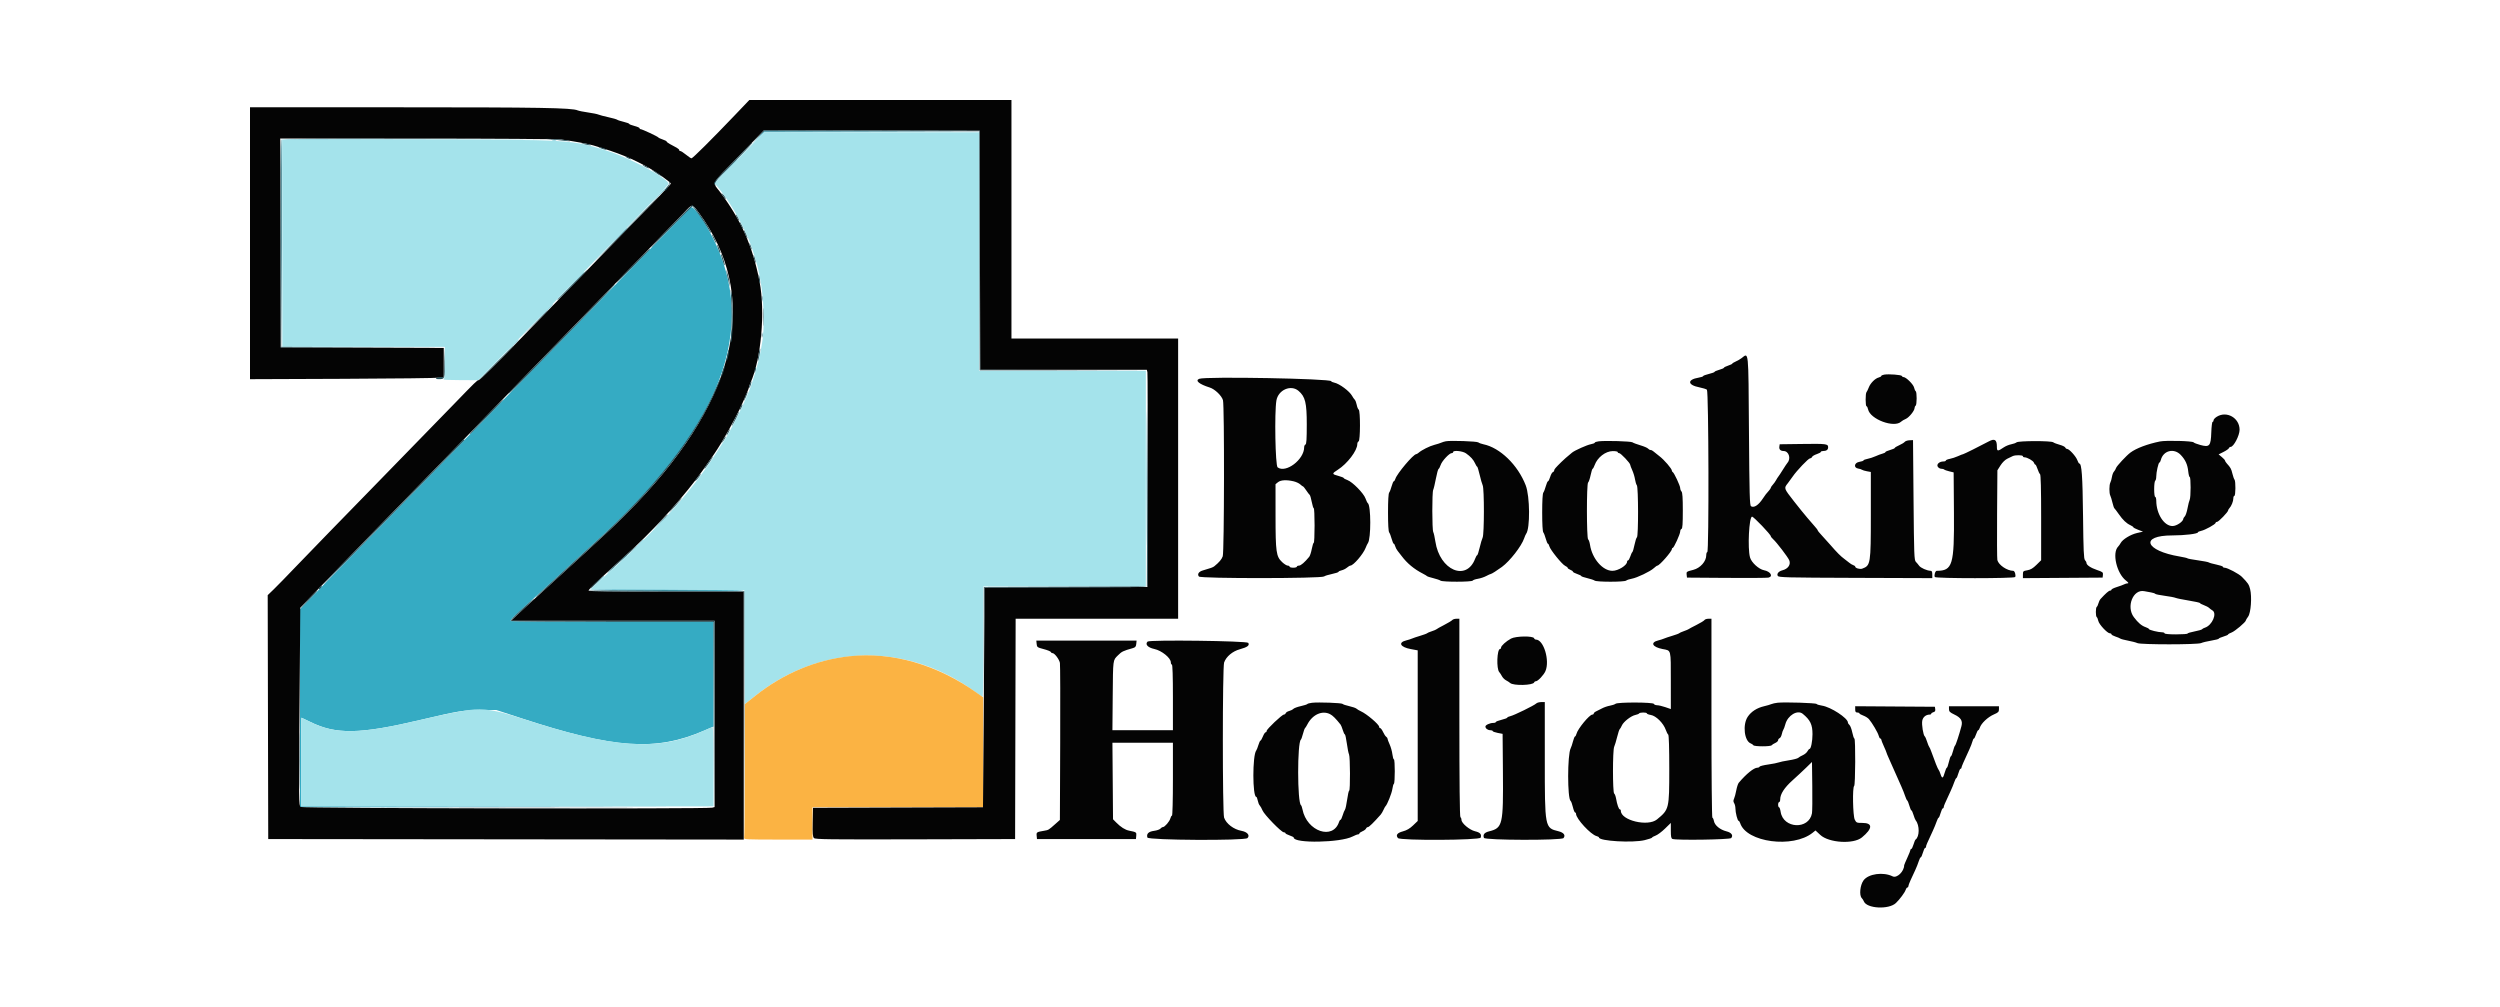
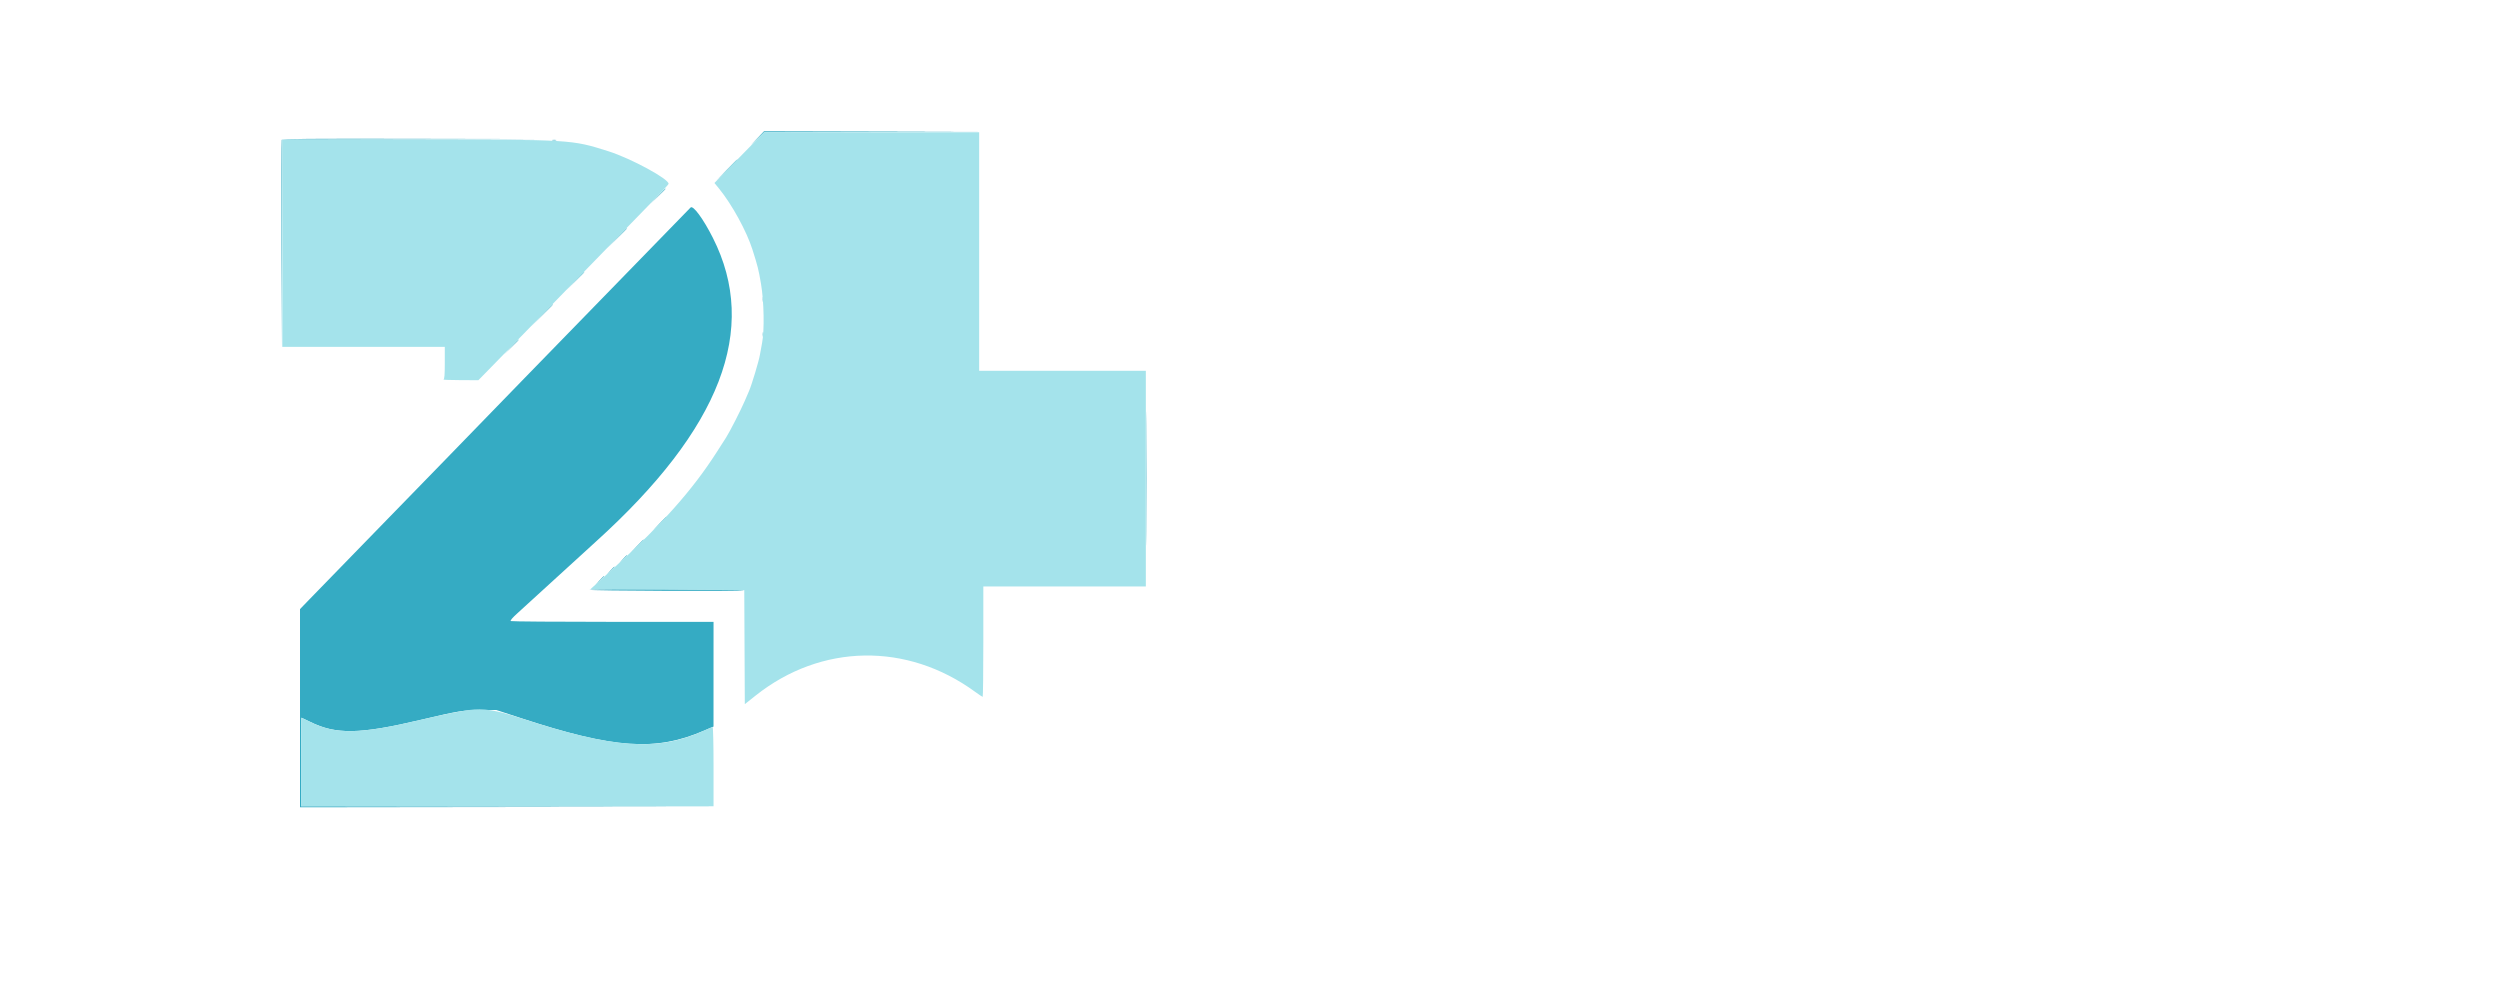
<svg xmlns="http://www.w3.org/2000/svg" id="svg" version="1.1" width="400" height="161.09" viewBox="0, 0, 400,161.09">
  <g id="svgg">
    <path id="path0" d="M121.162 22.125 L 120.083 23.250 121.170 22.209 L 122.257 21.168 139.504 21.125 L 156.750 21.082 139.495 21.041 L 122.240 21.000 121.162 22.125 M45.077 22.375 C 45.033 22.490,45.017 30.008,45.041 39.083 L 45.085 55.583 45.126 38.959 L 45.167 22.335 66.208 22.292 L 87.250 22.249 66.203 22.208 C 49.489 22.175,45.140 22.210,45.077 22.375 M88.375 22.448 C 88.535 22.490,88.798 22.490,88.958 22.448 C 89.119 22.406,88.987 22.372,88.667 22.372 C 88.346 22.372,88.215 22.406,88.375 22.448 M116.247 27.208 L 114.583 28.917 116.292 27.253 C 117.231 26.338,118.000 25.569,118.000 25.545 C 118.000 25.424,117.792 25.622,116.247 27.208 M105.246 31.375 L 104.083 32.583 105.292 31.421 C 105.956 30.782,106.500 30.238,106.500 30.213 C 106.500 30.091,106.325 30.253,105.246 31.375 M110.493 33.202 C 110.270 33.428,104.451 39.408,96.583 47.495 C 89.291 54.992,87.246 57.092,84.000 60.421 C 79.398 65.140,70.790 74.004,70.583 74.237 C 70.427 74.412,68.421 76.474,60.838 84.250 C 56.945 88.243,51.362 93.983,49.458 95.950 L 48.000 97.457 48.000 113.312 L 48.000 129.167 81.125 129.125 L 114.250 129.084 81.208 129.042 L 48.167 128.999 48.167 121.916 C 48.167 118.021,48.195 114.833,48.231 114.833 C 48.266 114.833,48.885 115.128,49.606 115.488 C 53.751 117.556,57.554 117.488,67.333 115.173 C 73.397 113.738,74.233 113.602,77.000 113.603 L 79.417 113.603 83.333 114.893 C 98.251 119.806,104.889 120.256,112.701 116.881 L 114.162 116.250 114.164 107.875 L 114.167 99.500 98.042 99.497 C 89.173 99.496,81.830 99.440,81.724 99.372 C 81.600 99.294,81.989 98.838,82.807 98.102 C 83.509 97.471,84.458 96.604,84.917 96.176 C 85.375 95.748,87.475 93.831,89.583 91.917 C 91.692 90.003,93.454 88.395,93.500 88.344 C 93.546 88.292,94.371 87.538,95.333 86.668 C 115.325 68.590,121.456 52.669,114.056 38.047 C 112.514 34.997,110.893 32.795,110.493 33.202 M98.663 38.125 L 97.083 39.750 98.708 38.170 C 99.602 37.301,100.333 36.570,100.333 36.545 C 100.333 36.424,100.131 36.616,98.663 38.125 M91.996 44.958 L 90.583 46.417 92.042 45.004 C 93.396 43.691,93.576 43.500,93.455 43.500 C 93.430 43.500,92.773 44.156,91.996 44.958 M122.042 47.917 C 122.044 48.283,122.078 48.414,122.118 48.206 C 122.158 47.999,122.156 47.699,122.115 47.540 C 122.073 47.380,122.040 47.550,122.042 47.917 M86.664 50.458 L 84.917 52.250 86.708 50.503 C 88.372 48.880,88.576 48.667,88.455 48.667 C 88.431 48.667,87.625 49.473,86.664 50.458 M122.039 53.500 C 122.039 53.821,122.073 53.952,122.115 53.792 C 122.157 53.631,122.157 53.369,122.115 53.208 C 122.073 53.048,122.039 53.179,122.039 53.500 M81.746 55.542 L 80.583 56.750 81.792 55.588 C 82.914 54.508,83.076 54.333,82.954 54.333 C 82.928 54.333,82.385 54.877,81.746 55.542 M183.414 76.583 C 183.414 86.117,183.434 89.992,183.458 85.196 C 183.483 80.399,183.483 72.599,183.458 67.862 C 183.434 63.126,183.414 67.050,183.414 76.583 M105.495 83.792 L 104.417 84.917 105.542 83.838 C 106.160 83.245,106.667 82.739,106.667 82.713 C 106.667 82.590,106.497 82.747,105.495 83.792 M101.829 87.458 L 100.750 88.583 101.875 87.505 C 102.494 86.912,103.000 86.405,103.000 86.380 C 103.000 86.257,102.830 86.413,101.829 87.458 M99.658 89.458 L 99.083 90.083 99.708 89.509 C 100.290 88.974,100.410 88.833,100.283 88.833 C 100.255 88.833,99.974 89.115,99.658 89.458 M97.658 91.292 L 97.083 91.917 97.708 91.342 C 98.290 90.808,98.410 90.667,98.283 90.667 C 98.255 90.667,97.974 90.948,97.658 91.292 M95.909 92.875 L 95.250 93.583 95.958 92.925 C 96.617 92.312,96.743 92.167,96.617 92.167 C 96.590 92.167,96.271 92.485,95.909 92.875 M94.333 94.373 C 94.333 94.440,99.917 94.515,106.742 94.540 C 113.566 94.564,119.095 94.528,119.027 94.460 C 118.866 94.300,94.333 94.213,94.333 94.373 " stroke="none" fill="#35abc3" fill-rule="evenodd" />
    <path id="path1" d="M120.164 23.292 C 119.019 24.460,117.234 26.285,116.197 27.347 L 114.312 29.277 115.051 30.184 C 117.116 32.718,119.453 36.982,120.386 39.917 C 121.247 42.625,121.366 43.104,121.759 45.403 C 122.241 48.223,122.325 52.872,121.931 54.882 C 121.801 55.543,121.648 56.383,121.590 56.750 C 121.438 57.715,120.256 61.645,119.836 62.583 C 119.753 62.767,119.447 63.479,119.154 64.167 C 118.558 65.567,116.751 69.106,116.176 70.000 C 115.969 70.321,115.291 71.380,114.667 72.354 C 110.812 78.377,105.992 83.806,98.290 90.804 L 94.496 94.250 106.790 94.333 L 119.083 94.417 119.126 103.540 L 119.170 112.664 120.900 111.290 C 131.383 102.968,145.124 102.734,156.020 110.694 C 156.627 111.137,157.171 111.500,157.229 111.500 C 157.286 111.500,157.333 107.525,157.333 102.667 L 157.333 93.833 170.333 93.833 L 183.333 93.833 183.333 76.583 L 183.333 59.333 170.000 59.333 L 156.667 59.333 156.667 40.250 L 156.667 21.167 139.456 21.167 L 122.245 21.167 120.164 23.292 M45.167 38.917 L 45.167 55.500 58.167 55.500 L 71.167 55.500 71.167 58.069 C 71.167 59.969,71.112 60.661,70.958 60.723 C 70.844 60.769,72.053 60.813,73.645 60.820 L 76.541 60.833 78.645 58.685 C 79.803 57.503,81.757 55.497,82.988 54.226 C 85.697 51.431,89.632 47.388,94.000 42.913 C 103.945 32.725,106.922 29.630,106.967 29.429 C 107.132 28.694,100.977 25.351,97.333 24.197 C 91.428 22.327,91.539 22.334,66.292 22.333 L 45.167 22.333 45.167 38.917 M75.083 113.599 C 73.101 113.881,70.867 114.335,67.333 115.172 C 57.560 117.488,53.751 117.556,49.606 115.488 C 48.885 115.128,48.266 114.833,48.231 114.833 C 48.195 114.833,48.167 118.021,48.167 121.917 L 48.167 129.000 81.167 129.000 L 114.167 129.000 114.167 122.667 C 114.167 119.158,114.102 116.333,114.021 116.333 C 113.941 116.333,113.313 116.589,112.626 116.903 C 105.256 120.261,98.339 119.791,83.333 114.909 C 79.305 113.599,77.307 113.282,75.083 113.599 " stroke="none" fill="#a4e3eb" fill-rule="evenodd" />
-     <path id="path2" d="M135.917 104.998 C 130.550 105.576,125.357 107.752,120.898 111.291 L 119.167 112.666 119.167 123.236 C 119.167 129.050,119.121 133.925,119.066 134.070 C 118.975 134.307,119.519 134.333,124.482 134.333 L 130.000 134.333 130.000 131.750 L 130.000 129.167 143.667 129.167 L 157.333 129.167 157.324 120.375 L 157.315 111.583 156.320 110.873 C 149.939 106.323,142.776 104.260,135.917 104.998 " stroke="none" fill="#fbb343" fill-rule="evenodd" />
-     <path id="path3" d="M117.489 18.519 C 113.899 22.278,110.827 25.333,110.639 25.333 C 110.548 25.333,110.152 25.071,109.761 24.750 C 109.369 24.429,108.963 24.167,108.858 24.167 C 108.753 24.167,108.667 24.096,108.667 24.009 C 108.667 23.860,108.493 23.747,107.208 23.061 C 106.910 22.902,106.667 22.716,106.667 22.649 C 106.667 22.581,106.385 22.434,106.042 22.322 C 105.698 22.210,105.378 22.060,105.331 21.989 C 105.228 21.831,102.733 20.667,102.499 20.667 C 102.408 20.667,102.333 20.599,102.333 20.515 C 102.333 20.432,101.958 20.268,101.500 20.151 C 101.042 20.033,100.667 19.884,100.667 19.818 C 100.667 19.753,100.273 19.608,99.792 19.495 C 99.310 19.382,98.840 19.229,98.746 19.155 C 98.651 19.081,98.014 18.899,97.329 18.751 C 96.644 18.602,95.933 18.413,95.750 18.331 C 95.567 18.249,94.817 18.098,94.083 17.994 C 93.350 17.890,92.600 17.739,92.417 17.658 C 91.506 17.253,86.454 17.167,63.800 17.167 L 40.000 17.167 40.000 38.918 L 40.000 60.670 54.875 60.611 C 63.056 60.579,70.031 60.495,70.375 60.424 L 71.000 60.297 71.000 57.983 L 71.000 55.669 57.958 55.626 L 44.917 55.583 44.874 38.875 L 44.832 22.167 66.791 22.172 C 78.988 22.175,89.232 22.245,89.833 22.329 C 91.934 22.622,94.059 23.012,94.900 23.259 C 98.915 24.440,101.217 25.375,103.974 26.946 C 105.104 27.590,107.333 29.196,107.333 29.366 C 107.333 29.502,106.213 30.665,97.501 39.575 C 95.713 41.404,94.175 42.987,94.083 43.092 C 93.992 43.197,91.585 45.676,88.735 48.600 C 85.885 51.524,83.196 54.292,82.759 54.750 C 80.025 57.621,76.756 60.833,76.570 60.833 C 76.345 60.833,76.103 61.069,72.542 64.750 C 71.390 65.942,68.827 68.573,66.848 70.597 C 64.869 72.621,61.487 76.094,59.333 78.315 C 57.179 80.536,54.179 83.614,52.667 85.156 C 51.154 86.698,48.754 89.178,47.333 90.668 C 45.913 92.157,44.318 93.791,43.791 94.300 L 42.832 95.225 42.874 114.738 L 42.917 134.250 80.958 134.292 L 119.000 134.334 119.000 114.500 L 119.000 94.667 106.583 94.667 C 98.301 94.667,94.167 94.610,94.167 94.498 C 94.167 94.405,94.635 93.898,95.206 93.373 C 95.778 92.847,96.772 91.926,97.415 91.326 C 98.058 90.725,99.331 89.563,100.245 88.742 C 104.037 85.336,108.184 80.859,111.276 76.833 C 112.024 75.860,112.521 75.164,114.250 72.667 C 115.588 70.734,117.645 67.044,118.757 64.583 C 119.417 63.121,119.833 62.108,119.833 61.963 C 119.833 61.874,119.940 61.564,120.071 61.275 C 121.793 57.469,122.470 49.864,121.521 45.000 C 120.417 39.343,118.548 35.136,115.134 30.621 C 113.952 29.059,113.569 29.749,118.333 24.857 L 122.250 20.835 139.500 20.876 L 156.750 20.917 156.792 40.042 L 156.835 59.167 170.164 59.167 L 183.494 59.167 183.584 59.542 C 183.634 59.748,183.654 67.567,183.629 76.917 L 183.583 93.917 170.542 93.959 L 157.500 94.002 157.500 98.557 C 157.500 101.062,157.450 108.974,157.389 116.138 L 157.278 129.165 143.681 129.207 L 130.083 129.250 130.037 131.549 C 130.000 133.389,130.039 133.896,130.234 134.091 C 130.445 134.302,132.619 134.329,146.447 134.293 L 162.417 134.250 162.459 116.625 L 162.502 99.000 175.501 99.000 L 188.500 99.000 188.500 76.583 L 188.500 54.167 175.167 54.167 L 161.833 54.167 161.833 35.083 L 161.833 16.000 140.864 16.000 L 119.894 16.000 117.489 18.519 M111.691 33.879 C 121.632 47.201,118.230 63.361,101.874 80.500 C 99.046 83.463,97.699 84.732,88.081 93.489 C 84.516 96.735,83.473 97.693,82.669 98.455 L 81.750 99.327 98.042 99.330 L 114.333 99.333 114.333 114.231 L 114.333 129.128 113.958 129.228 C 113.115 129.454,48.411 129.343,48.099 129.115 C 47.815 128.907,47.807 128.162,47.924 113.066 L 48.047 97.235 49.899 95.302 C 52.536 92.547,62.970 81.818,71.020 73.583 C 72.454 72.117,73.983 70.542,74.419 70.083 C 74.854 69.625,77.394 67.008,80.064 64.267 C 82.733 61.526,84.993 59.201,85.086 59.100 C 85.178 58.999,87.957 56.142,91.260 52.750 C 94.563 49.358,97.589 46.246,97.986 45.833 C 98.382 45.421,100.864 42.871,103.500 40.167 C 106.136 37.462,108.803 34.706,109.425 34.042 C 110.789 32.585,110.728 32.589,111.691 33.879 M278.657 57.298 C 278.433 57.471,278.006 57.717,277.708 57.847 C 277.410 57.976,277.167 58.126,277.167 58.181 C 277.167 58.235,276.867 58.379,276.500 58.500 C 276.133 58.621,275.833 58.773,275.833 58.838 C 275.833 58.903,275.496 59.051,275.083 59.167 C 274.671 59.282,274.333 59.430,274.333 59.495 C 274.333 59.560,273.921 59.712,273.417 59.833 C 272.912 59.954,272.500 60.110,272.500 60.179 C 272.500 60.248,272.181 60.357,271.792 60.421 C 269.914 60.732,269.974 61.601,271.899 61.974 C 272.439 62.079,272.982 62.250,273.107 62.353 C 273.391 62.589,273.450 88.333,273.167 88.333 C 273.075 88.333,273.000 88.563,273.000 88.844 C 273.000 89.819,272.051 90.890,270.933 91.175 C 269.825 91.458,269.808 91.471,269.864 91.957 L 269.917 92.417 276.250 92.463 C 279.733 92.489,282.752 92.468,282.958 92.418 C 283.755 92.224,283.275 91.431,282.244 91.238 C 281.411 91.082,280.229 90.000,280.004 89.190 C 279.593 87.711,279.847 82.667,280.333 82.667 C 280.590 82.667,283.333 85.537,283.333 85.806 C 283.333 85.880,283.502 86.092,283.708 86.277 C 284.265 86.778,286.054 89.117,286.275 89.634 C 286.568 90.319,286.101 91.014,285.188 91.248 C 284.579 91.405,284.240 91.814,284.447 92.143 C 284.604 92.392,285.717 92.420,296.893 92.459 L 309.167 92.502 309.167 91.918 C 309.167 91.475,309.096 91.332,308.875 91.326 C 308.319 91.312,307.300 90.860,307.064 90.522 C 306.933 90.336,306.696 90.054,306.538 89.895 C 306.274 89.631,306.243 88.814,306.167 80.012 L 306.083 70.417 305.508 70.445 C 305.191 70.461,304.853 70.574,304.758 70.698 C 304.662 70.822,304.265 71.064,303.875 71.237 C 303.485 71.409,303.167 71.604,303.167 71.670 C 303.167 71.736,302.829 71.885,302.417 72.000 C 302.004 72.115,301.667 72.267,301.667 72.337 C 301.667 72.407,301.463 72.515,301.214 72.577 C 300.965 72.640,300.459 72.829,300.089 72.997 C 299.719 73.165,299.135 73.356,298.792 73.420 C 298.448 73.484,298.167 73.594,298.167 73.664 C 298.167 73.734,297.862 73.839,297.489 73.899 C 296.661 74.032,296.540 74.865,297.333 74.974 C 297.563 75.006,297.825 75.090,297.917 75.161 C 298.008 75.232,298.365 75.341,298.708 75.402 L 299.333 75.515 299.333 82.416 C 299.333 90.246,299.294 90.489,297.960 90.982 C 297.582 91.122,296.833 90.902,296.833 90.651 C 296.833 90.580,296.692 90.478,296.520 90.423 C 296.347 90.368,296.052 90.190,295.864 90.026 C 295.675 89.863,295.317 89.584,295.067 89.406 C 294.536 89.029,293.876 88.363,292.833 87.156 C 292.421 86.678,291.802 85.992,291.458 85.631 C 291.115 85.269,290.833 84.920,290.833 84.855 C 290.833 84.790,290.590 84.469,290.292 84.143 C 289.994 83.817,289.487 83.231,289.167 82.841 C 288.846 82.451,288.418 81.933,288.217 81.691 C 288.015 81.448,287.490 80.789,287.050 80.226 C 285.392 78.103,285.402 78.133,286.057 77.309 C 286.255 77.060,286.604 76.581,286.833 76.244 C 287.480 75.295,289.352 73.333,289.611 73.333 C 289.739 73.333,289.883 73.232,289.931 73.107 C 289.978 72.983,290.313 72.783,290.675 72.664 C 291.037 72.544,291.333 72.384,291.333 72.307 C 291.333 72.230,291.477 72.167,291.653 72.167 C 292.225 72.167,292.500 71.972,292.500 71.569 C 292.500 71.013,292.257 70.982,288.250 71.036 L 284.750 71.083 284.694 71.481 C 284.634 71.904,284.892 72.160,285.382 72.164 C 286.204 72.171,286.591 73.357,285.996 74.045 C 285.899 74.158,285.563 74.662,285.250 75.167 C 284.937 75.671,284.613 76.163,284.530 76.260 C 284.446 76.358,284.283 76.616,284.167 76.833 C 284.050 77.051,283.815 77.379,283.644 77.563 C 283.473 77.746,283.333 77.957,283.333 78.031 C 283.333 78.106,283.202 78.311,283.042 78.488 C 282.616 78.957,282.428 79.201,282.070 79.746 C 281.364 80.824,280.642 81.300,280.167 81.002 C 279.950 80.866,279.906 79.283,279.833 68.964 C 279.740 55.723,279.810 56.411,278.657 57.298 M301.458 59.942 C 301.206 59.986,301.000 60.084,301.000 60.160 C 301.000 60.235,300.817 60.343,300.593 60.399 C 300.024 60.542,299.263 61.307,299.001 62.000 C 298.879 62.321,298.717 62.655,298.640 62.742 C 298.454 62.952,298.459 65.000,298.646 65.000 C 298.726 65.000,298.835 65.216,298.888 65.481 C 299.209 67.088,303.093 68.530,304.196 67.451 C 304.318 67.333,304.642 67.143,304.917 67.029 C 305.443 66.810,306.333 65.708,306.333 65.275 C 306.333 65.135,306.408 64.973,306.500 64.917 C 306.710 64.787,306.721 62.720,306.513 62.591 C 306.428 62.539,306.310 62.273,306.250 62.000 C 306.140 61.500,304.962 60.333,304.567 60.333 C 304.454 60.333,304.335 60.255,304.303 60.160 C 304.240 59.971,302.194 59.815,301.458 59.942 M191.875 60.610 C 191.170 60.895,191.865 61.469,193.562 62.003 C 194.375 62.259,195.468 63.307,195.675 64.029 C 195.918 64.875,195.884 88.305,195.639 89.008 C 195.468 89.498,195.075 89.963,194.289 90.603 C 194.078 90.776,193.712 90.908,192.434 91.277 C 191.790 91.463,191.529 91.883,191.831 92.247 C 192.112 92.586,211.416 92.573,211.850 92.233 C 211.978 92.132,212.552 91.953,213.125 91.836 C 213.698 91.718,214.167 91.562,214.167 91.490 C 214.167 91.419,214.386 91.312,214.653 91.253 C 214.920 91.194,215.307 91.001,215.512 90.823 C 215.717 90.645,215.967 90.498,216.067 90.495 C 216.546 90.484,218.111 88.662,218.496 87.667 C 218.621 87.346,218.786 86.999,218.865 86.896 C 219.377 86.219,219.365 80.842,218.851 80.506 C 218.776 80.457,218.609 80.119,218.482 79.756 C 218.191 78.928,216.404 77.108,215.595 76.815 C 215.268 76.697,215.000 76.550,215.000 76.488 C 215.000 76.427,214.644 76.281,214.208 76.164 C 213.074 75.859,213.062 75.789,214.038 75.169 C 215.578 74.190,217.167 72.100,217.167 71.053 C 217.167 70.856,217.260 70.663,217.375 70.625 C 217.660 70.530,217.674 65.711,217.390 65.535 C 217.284 65.470,217.144 65.131,217.079 64.783 C 217.013 64.435,216.868 64.059,216.756 63.947 C 216.644 63.835,216.459 63.569,216.345 63.355 C 215.940 62.599,214.315 61.388,213.481 61.221 C 213.216 61.168,213.000 61.067,213.000 60.996 C 213.000 60.576,192.871 60.209,191.875 60.610 M207.768 62.542 C 208.847 63.468,209.083 64.433,209.083 67.903 C 209.083 70.277,209.032 71.073,208.875 71.125 C 208.760 71.163,208.667 71.358,208.667 71.558 C 208.667 73.533,205.727 75.759,204.417 74.776 C 204.052 74.503,203.899 66.002,204.224 64.088 C 204.514 62.382,206.547 61.494,207.768 62.542 M354.708 66.665 C 354.410 66.846,354.167 67.109,354.167 67.248 C 354.167 67.386,354.099 67.500,354.016 67.500 C 353.933 67.500,353.839 68.257,353.807 69.182 C 353.733 71.370,353.531 71.600,352.048 71.196 C 351.518 71.051,351.036 70.864,350.978 70.779 C 350.819 70.550,346.547 70.436,345.583 70.635 C 343.562 71.053,341.801 71.717,340.863 72.417 C 340.234 72.884,338.669 74.564,338.570 74.876 C 338.507 75.073,338.356 75.334,338.235 75.456 C 338.113 75.578,337.969 75.956,337.914 76.297 C 337.860 76.638,337.744 77.047,337.658 77.206 C 337.459 77.571,337.452 78.910,337.647 79.294 C 337.728 79.453,337.882 79.957,337.990 80.413 C 338.097 80.869,338.238 81.281,338.301 81.329 C 338.365 81.377,338.678 81.792,338.998 82.250 C 339.667 83.208,340.223 83.738,340.875 84.037 C 341.127 84.153,341.333 84.299,341.333 84.360 C 341.333 84.422,341.682 84.606,342.108 84.768 L 342.884 85.064 341.933 85.280 C 340.902 85.515,339.622 86.294,339.310 86.878 C 339.202 87.079,339.019 87.338,338.902 87.455 C 337.907 88.450,338.661 91.728,340.152 92.890 C 340.536 93.189,340.630 93.333,340.441 93.333 C 340.288 93.333,340.032 93.404,339.873 93.491 C 339.714 93.578,339.190 93.771,338.708 93.921 C 338.227 94.071,337.833 94.262,337.833 94.347 C 337.833 94.431,337.732 94.500,337.608 94.500 C 337.412 94.500,336.888 94.961,336.089 95.835 C 335.963 95.973,335.808 96.292,335.745 96.545 C 335.682 96.797,335.563 97.044,335.482 97.095 C 335.290 97.213,335.288 98.619,335.478 98.737 C 335.558 98.786,335.670 99.056,335.726 99.337 C 335.837 99.895,337.177 101.333,337.584 101.333 C 337.721 101.333,337.833 101.403,337.833 101.487 C 337.833 101.572,338.115 101.731,338.458 101.842 C 338.802 101.953,339.158 102.102,339.250 102.174 C 339.342 102.245,339.904 102.395,340.500 102.506 C 341.096 102.617,341.763 102.792,341.983 102.896 C 342.545 103.159,351.633 103.155,352.183 102.891 C 352.403 102.786,353.127 102.610,353.792 102.501 C 354.456 102.392,355.000 102.251,355.000 102.188 C 355.000 102.125,355.337 101.973,355.750 101.851 C 356.162 101.730,356.500 101.578,356.500 101.515 C 356.500 101.452,356.749 101.310,357.054 101.200 C 357.577 101.011,359.333 99.524,359.333 99.271 C 359.333 99.206,359.499 98.930,359.701 98.656 C 360.145 98.056,360.329 95.486,360.017 94.247 C 359.834 93.521,359.675 93.285,358.704 92.296 C 358.224 91.807,356.382 90.833,355.938 90.833 C 355.789 90.833,355.667 90.769,355.667 90.689 C 355.667 90.610,355.198 90.449,354.625 90.331 C 354.052 90.213,353.508 90.061,353.417 89.993 C 353.325 89.924,352.537 89.771,351.667 89.651 C 350.796 89.532,350.046 89.390,350.000 89.336 C 349.954 89.282,349.406 89.153,348.782 89.049 C 343.175 88.116,342.308 85.667,347.584 85.667 C 349.563 85.667,351.667 85.411,351.667 85.170 C 351.667 85.100,351.901 84.995,352.188 84.937 C 352.809 84.813,354.500 83.875,354.500 83.654 C 354.500 83.569,354.603 83.500,354.730 83.500 C 354.969 83.500,356.500 81.914,356.500 81.666 C 356.500 81.588,356.595 81.425,356.710 81.304 C 357.026 80.973,357.333 80.203,357.333 79.742 C 357.333 79.517,357.408 79.333,357.500 79.333 C 357.705 79.333,357.726 76.965,357.523 76.742 C 357.443 76.655,357.291 76.221,357.184 75.779 C 356.994 74.996,356.901 74.826,356.292 74.155 C 356.131 73.978,356.000 73.769,356.000 73.691 C 356.000 73.612,355.770 73.358,355.489 73.125 L 354.978 72.701 355.759 72.311 C 356.189 72.096,356.577 71.826,356.622 71.710 C 356.666 71.595,356.793 71.500,356.903 71.500 C 357.384 71.500,358.333 69.680,358.333 68.759 C 358.333 66.877,356.294 65.698,354.708 66.665 M318.206 70.625 C 316.831 71.361,314.204 72.667,314.099 72.667 C 314.034 72.667,313.667 72.810,313.283 72.985 C 312.898 73.160,312.302 73.356,311.958 73.420 C 311.615 73.484,311.333 73.604,311.333 73.685 C 311.333 73.767,311.163 73.833,310.954 73.833 C 310.296 73.833,309.803 74.289,310.043 74.674 C 310.155 74.853,310.404 75.000,310.596 75.000 C 310.787 75.000,311.000 75.056,311.068 75.124 C 311.136 75.192,311.505 75.323,311.888 75.415 L 312.583 75.583 312.631 82.083 C 312.691 90.408,312.419 91.321,309.878 91.332 C 309.640 91.333,309.418 92.065,309.577 92.324 C 309.729 92.569,322.271 92.569,322.423 92.324 C 322.582 92.065,322.360 91.333,322.122 91.332 C 321.142 91.328,319.774 90.403,319.576 89.612 C 319.526 89.413,319.507 86.100,319.534 82.250 L 319.583 75.249 320.081 74.463 C 320.375 73.999,320.819 73.562,321.164 73.397 C 321.486 73.243,321.880 73.054,322.039 72.975 C 322.441 72.778,323.667 72.797,323.667 73.000 C 323.667 73.092,323.777 73.167,323.911 73.167 C 324.355 73.167,325.328 73.721,325.426 74.030 C 325.479 74.197,325.580 74.333,325.651 74.333 C 325.722 74.333,325.883 74.652,326.008 75.042 C 326.133 75.431,326.314 75.803,326.410 75.869 C 326.525 75.948,326.583 78.267,326.583 82.813 L 326.583 89.638 325.830 90.381 C 325.273 90.931,324.892 91.156,324.371 91.244 C 323.703 91.356,323.667 91.392,323.667 91.933 L 323.667 92.504 330.042 92.460 L 336.417 92.417 336.468 91.977 C 336.514 91.576,336.432 91.508,335.534 91.204 C 334.508 90.858,333.833 90.403,333.833 90.058 C 333.833 89.948,333.727 89.751,333.598 89.622 C 333.405 89.429,333.348 88.143,333.286 82.568 C 333.213 76.135,333.073 74.167,332.687 74.167 C 332.621 74.167,332.479 73.923,332.371 73.624 C 332.152 73.019,331.078 71.833,330.749 71.833 C 330.632 71.833,330.497 71.732,330.450 71.609 C 330.402 71.486,330.001 71.287,329.557 71.167 C 329.113 71.047,328.645 70.866,328.516 70.766 C 328.186 70.509,322.963 70.518,322.651 70.777 C 322.522 70.883,322.133 71.023,321.786 71.088 C 321.439 71.153,320.914 71.369,320.619 71.569 C 319.610 72.254,319.500 72.241,319.500 71.445 C 319.500 70.344,319.148 70.121,318.206 70.625 M231.333 70.603 C 231.104 70.646,230.767 70.749,230.583 70.833 C 230.400 70.917,229.913 71.072,229.501 71.177 C 228.741 71.371,227.467 72.008,226.987 72.433 C 226.842 72.562,226.664 72.667,226.590 72.667 C 226.138 72.667,223.501 75.796,223.255 76.625 C 223.194 76.831,223.084 77.000,223.010 77.000 C 222.937 77.000,222.780 77.356,222.662 77.792 C 222.545 78.227,222.366 78.689,222.266 78.817 C 222.149 78.967,222.083 80.117,222.083 82.000 C 222.083 83.883,222.149 85.033,222.266 85.183 C 222.366 85.311,222.545 85.773,222.662 86.208 C 222.780 86.644,222.934 87.000,223.004 87.000 C 223.073 87.000,223.174 87.174,223.227 87.386 C 223.281 87.598,223.458 87.936,223.620 88.137 C 223.783 88.339,224.067 88.704,224.250 88.949 C 225.137 90.134,226.256 91.063,227.667 91.785 C 227.987 91.949,228.287 92.129,228.333 92.185 C 228.379 92.240,228.829 92.386,229.333 92.508 C 229.838 92.630,230.352 92.807,230.478 92.901 C 230.789 93.136,235.481 93.130,235.634 92.895 C 235.698 92.797,236.071 92.667,236.464 92.606 C 236.857 92.544,237.456 92.345,237.795 92.164 C 238.134 91.982,238.466 91.833,238.532 91.833 C 238.652 91.833,239.568 91.253,240.310 90.706 C 241.589 89.765,243.444 87.379,243.862 86.138 C 243.964 85.833,244.107 85.507,244.179 85.414 C 244.837 84.561,244.795 79.414,244.116 77.658 C 242.855 74.393,240.004 71.628,237.333 71.081 C 237.012 71.015,236.651 70.881,236.529 70.783 C 236.305 70.603,232.115 70.457,231.333 70.603 M255.792 70.611 C 255.448 70.653,255.167 70.749,255.167 70.825 C 255.167 70.901,254.885 71.013,254.542 71.074 C 253.939 71.181,251.970 72.058,251.540 72.411 C 250.656 73.138,250.263 73.482,249.820 73.917 C 248.886 74.835,248.667 75.094,248.667 75.280 C 248.667 75.381,248.568 75.502,248.448 75.548 C 248.328 75.594,248.138 75.940,248.025 76.316 C 247.912 76.692,247.758 77.000,247.682 77.000 C 247.606 77.000,247.447 77.356,247.329 77.792 C 247.211 78.227,247.033 78.689,246.932 78.817 C 246.816 78.967,246.750 80.118,246.750 82.000 C 246.750 83.883,246.816 85.034,246.932 85.183 C 247.033 85.311,247.211 85.773,247.329 86.208 C 247.447 86.644,247.600 87.000,247.670 87.000 C 247.740 87.000,247.843 87.183,247.899 87.407 C 248.041 87.972,249.927 90.307,250.424 90.534 C 250.649 90.636,250.833 90.785,250.833 90.864 C 250.833 90.943,251.021 91.080,251.250 91.167 C 251.479 91.254,251.667 91.390,251.667 91.469 C 251.667 91.548,251.967 91.712,252.333 91.833 C 252.700 91.954,253.000 92.104,253.000 92.167 C 253.000 92.229,253.431 92.380,253.958 92.501 C 254.485 92.623,255.018 92.800,255.141 92.895 C 255.454 93.136,259.882 93.137,260.183 92.896 C 260.312 92.794,260.717 92.658,261.083 92.595 C 261.924 92.449,264.039 91.436,264.613 90.904 C 264.853 90.682,265.107 90.500,265.179 90.500 C 265.512 90.500,267.500 88.231,267.500 87.851 C 267.500 87.750,267.561 87.667,267.635 87.667 C 267.823 87.667,268.833 85.445,268.833 85.033 C 268.833 84.847,268.927 84.663,269.042 84.625 C 269.198 84.573,269.250 83.837,269.250 81.703 C 269.250 79.643,269.192 78.792,269.042 78.642 C 268.927 78.527,268.833 78.281,268.833 78.094 C 268.833 77.727,267.846 75.619,267.631 75.528 C 267.559 75.497,267.500 75.397,267.500 75.304 C 267.500 74.996,266.260 73.557,265.500 72.983 C 265.087 72.672,264.651 72.323,264.530 72.208 C 264.409 72.094,264.212 72.000,264.092 72.000 C 263.972 72.000,263.791 71.900,263.689 71.777 C 263.587 71.654,263.034 71.416,262.460 71.248 C 261.886 71.079,261.317 70.866,261.196 70.773 C 260.968 70.600,256.899 70.478,255.792 70.611 M348.928 72.796 C 349.669 73.582,350.006 74.326,350.120 75.428 C 350.171 75.926,350.278 76.333,350.357 76.333 C 350.547 76.333,350.542 79.590,350.351 79.961 C 350.269 80.120,350.114 80.729,350.007 81.315 C 349.899 81.901,349.703 82.487,349.572 82.618 C 349.441 82.750,349.333 82.915,349.333 82.986 C 349.333 83.436,348.262 84.167,347.602 84.167 C 346.259 84.167,345.018 82.236,345.004 80.125 C 345.002 79.781,344.925 79.500,344.833 79.500 C 344.737 79.500,344.667 78.976,344.667 78.260 C 344.667 77.578,344.742 76.973,344.833 76.917 C 344.925 76.860,345.000 76.561,345.000 76.253 C 345.000 75.547,345.351 74.000,345.511 74.000 C 345.577 74.000,345.674 73.826,345.728 73.612 C 346.112 72.081,347.838 71.641,348.928 72.796 M234.558 72.533 C 235.296 73.046,235.757 73.558,236.021 74.154 C 236.146 74.436,236.292 74.667,236.346 74.667 C 236.400 74.667,236.579 75.248,236.743 75.958 C 236.908 76.669,237.127 77.430,237.230 77.650 C 237.493 78.213,237.485 85.476,237.221 86.016 C 237.114 86.237,236.899 86.960,236.745 87.625 C 236.590 88.290,236.412 88.833,236.349 88.833 C 236.285 88.833,236.142 89.077,236.030 89.375 C 234.636 93.092,230.349 91.256,229.660 86.646 C 229.559 85.970,229.406 85.286,229.321 85.127 C 229.125 84.759,229.117 78.760,229.313 78.373 C 229.393 78.214,229.586 77.408,229.741 76.583 C 229.896 75.758,230.089 75.060,230.169 75.031 C 230.249 75.002,230.402 74.712,230.510 74.387 C 230.718 73.755,231.889 72.500,232.270 72.500 C 232.397 72.500,232.500 72.425,232.500 72.333 C 232.500 72.005,234.009 72.151,234.558 72.533 M258.833 72.333 C 258.833 72.425,258.939 72.500,259.068 72.500 C 259.319 72.500,260.833 74.096,260.833 74.361 C 260.833 74.447,260.981 74.842,261.161 75.238 C 261.342 75.634,261.540 76.287,261.601 76.688 C 261.662 77.089,261.796 77.522,261.898 77.651 C 262.145 77.962,262.157 85.794,261.911 85.964 C 261.816 86.030,261.641 86.571,261.521 87.166 C 261.401 87.762,261.246 88.287,261.176 88.333 C 261.106 88.379,260.957 88.698,260.845 89.042 C 260.733 89.385,260.572 89.667,260.487 89.667 C 260.403 89.667,260.333 89.761,260.333 89.876 C 260.333 90.447,258.911 91.333,257.993 91.333 C 256.423 91.333,254.737 89.377,254.401 87.167 C 254.338 86.754,254.204 86.363,254.102 86.298 C 253.846 86.134,253.842 77.371,254.097 77.202 C 254.196 77.137,254.375 76.615,254.495 76.042 C 254.614 75.469,254.762 75.000,254.823 75.000 C 254.883 75.000,255.029 74.735,255.146 74.412 C 255.589 73.186,256.882 72.187,258.042 72.175 C 258.477 72.170,258.833 72.242,258.833 72.333 M206.969 77.007 C 207.364 77.098,207.847 77.322,208.042 77.503 C 208.237 77.685,208.438 77.834,208.490 77.834 C 208.541 77.835,208.770 78.116,208.999 78.459 C 209.227 78.803,209.475 79.128,209.550 79.183 C 209.625 79.237,209.774 79.743,209.881 80.308 C 209.989 80.872,210.134 81.333,210.205 81.333 C 210.275 81.333,210.333 82.571,210.333 84.083 C 210.333 85.596,210.275 86.833,210.205 86.833 C 210.134 86.833,209.992 87.278,209.888 87.822 C 209.785 88.366,209.599 88.935,209.475 89.087 C 208.764 89.958,208.137 90.500,207.839 90.500 C 207.652 90.500,207.500 90.575,207.500 90.667 C 207.500 90.758,207.237 90.833,206.917 90.833 C 206.596 90.833,206.333 90.758,206.333 90.667 C 206.333 90.575,206.199 90.500,206.035 90.500 C 205.870 90.500,205.468 90.247,205.140 89.937 C 204.187 89.039,204.090 88.358,204.086 82.527 L 204.083 77.472 204.477 77.152 C 204.917 76.796,205.822 76.743,206.969 77.007 M344.167 94.787 C 344.488 94.841,344.788 94.942,344.835 95.012 C 344.882 95.082,345.557 95.223,346.335 95.325 C 347.113 95.427,347.900 95.575,348.083 95.655 C 348.267 95.735,349.223 95.931,350.208 96.090 C 351.194 96.249,352.000 96.429,352.000 96.490 C 352.000 96.550,352.278 96.700,352.619 96.823 C 352.959 96.947,353.338 97.147,353.460 97.270 C 353.583 97.392,353.811 97.564,353.967 97.651 C 354.792 98.113,353.954 100.066,352.772 100.434 C 352.577 100.495,352.377 100.606,352.328 100.681 C 352.280 100.756,351.736 100.913,351.120 101.030 C 350.504 101.147,350.000 101.301,350.000 101.371 C 350.000 101.442,349.175 101.500,348.167 101.500 C 347.056 101.500,346.333 101.434,346.333 101.333 C 346.333 101.242,346.152 101.167,345.929 101.167 C 345.337 101.167,343.833 100.797,343.833 100.651 C 343.833 100.582,343.590 100.443,343.292 100.341 C 342.652 100.123,342.102 99.655,341.417 98.746 C 340.156 97.072,341.296 94.228,343.083 94.588 C 343.358 94.643,343.846 94.732,344.167 94.787 M232.364 99.208 C 232.266 99.323,231.676 99.679,231.052 100.000 C 230.427 100.321,229.879 100.629,229.833 100.684 C 229.787 100.740,229.450 100.882,229.083 101.000 C 228.717 101.118,228.379 101.262,228.333 101.320 C 228.287 101.378,227.800 101.559,227.250 101.722 C 226.700 101.885,226.100 102.086,225.917 102.170 C 225.733 102.253,225.327 102.384,225.014 102.460 C 223.642 102.792,224.027 103.541,225.730 103.854 L 226.833 104.058 226.833 117.707 L 226.833 131.356 226.089 132.069 C 225.568 132.569,225.082 132.852,224.466 133.017 C 223.547 133.263,223.283 133.621,223.673 134.091 C 224.023 134.512,236.775 134.447,236.909 134.023 C 237.081 133.483,236.831 133.199,236.009 133.002 C 235.115 132.788,233.833 131.708,233.833 131.170 C 233.833 130.996,233.758 130.807,233.667 130.750 C 233.557 130.682,233.500 125.193,233.500 114.823 L 233.500 99.000 233.020 99.000 C 232.757 99.000,232.461 99.094,232.364 99.208 M272.717 99.208 C 272.643 99.323,272.058 99.679,271.417 100.000 C 270.775 100.321,270.212 100.621,270.167 100.668 C 270.121 100.714,269.783 100.856,269.417 100.983 C 269.050 101.110,268.712 101.261,268.667 101.320 C 268.621 101.378,268.133 101.559,267.583 101.722 C 267.033 101.885,266.433 102.086,266.250 102.170 C 266.067 102.253,265.660 102.384,265.347 102.460 C 263.994 102.787,264.350 103.524,266.016 103.847 C 267.416 104.118,267.328 103.778,267.331 108.933 L 267.333 113.449 266.458 113.146 C 265.977 112.980,265.383 112.842,265.139 112.839 C 264.894 112.836,264.663 112.740,264.625 112.625 C 264.531 112.344,258.830 112.326,258.484 112.606 C 258.355 112.710,257.950 112.847,257.583 112.910 C 257.217 112.973,256.654 113.165,256.333 113.337 C 256.012 113.508,255.581 113.726,255.375 113.820 C 255.169 113.915,255.000 114.069,255.000 114.163 C 255.000 114.256,254.900 114.333,254.777 114.333 C 254.312 114.333,252.438 116.608,252.234 117.421 C 252.177 117.648,252.073 117.833,252.004 117.833 C 251.934 117.833,251.786 118.190,251.676 118.625 C 251.565 119.060,251.401 119.555,251.310 119.724 C 250.777 120.715,250.770 127.806,251.302 128.153 C 251.384 128.206,251.545 128.644,251.659 129.125 C 251.773 129.606,251.934 130.000,252.017 130.000 C 252.099 130.000,252.167 130.100,252.167 130.221 C 252.167 130.992,254.521 133.540,255.447 133.773 C 255.660 133.826,255.833 133.924,255.833 133.990 C 255.833 134.574,261.235 134.890,263.157 134.419 C 263.804 134.260,264.333 134.079,264.333 134.016 C 264.333 133.952,264.588 133.808,264.899 133.696 C 265.210 133.583,265.885 133.081,266.399 132.579 L 267.333 131.667 267.333 132.899 C 267.333 133.869,267.389 134.153,267.597 134.232 C 268.217 134.470,276.786 134.342,276.993 134.091 C 277.354 133.656,277.043 133.217,276.227 133.012 C 275.207 132.755,274.360 132.060,274.231 131.375 C 274.175 131.077,274.063 130.833,273.981 130.833 C 273.896 130.833,273.833 124.088,273.833 114.917 L 273.833 99.000 273.342 99.000 C 273.071 99.000,272.790 99.094,272.717 99.208 M241.756 102.177 C 240.962 102.612,240.167 103.336,240.167 103.624 C 240.167 103.739,240.099 103.833,240.017 103.833 C 239.512 103.833,239.401 107.026,239.887 107.542 C 239.995 107.656,240.185 107.948,240.310 108.190 C 240.435 108.432,240.735 108.732,240.977 108.857 C 241.219 108.981,241.508 109.169,241.620 109.275 C 242.120 109.745,245.305 109.668,245.467 109.181 C 245.501 109.082,245.625 109.000,245.744 109.000 C 246.062 109.000,247.004 108.000,247.270 107.380 C 247.998 105.683,246.985 102.333,245.744 102.333 C 245.625 102.333,245.497 102.240,245.458 102.125 C 245.323 101.718,242.523 101.757,241.756 102.177 M165.864 103.038 C 165.914 103.550,165.970 103.591,166.995 103.858 C 167.589 104.012,168.101 104.220,168.134 104.319 C 168.167 104.419,168.290 104.500,168.406 104.500 C 168.733 104.500,169.485 105.500,169.588 106.071 C 169.639 106.353,169.659 112.120,169.632 118.887 L 169.583 131.191 168.833 131.857 C 167.772 132.800,167.773 132.800,167.061 132.920 C 165.854 133.124,165.810 133.154,165.866 133.723 L 165.917 134.250 173.833 134.250 L 181.750 134.250 181.801 133.723 C 181.856 133.161,181.826 133.140,180.667 132.908 C 180.014 132.778,179.328 132.344,178.583 131.590 L 178.083 131.083 178.036 124.958 L 177.988 118.833 182.827 118.833 L 187.667 118.833 187.667 124.667 C 187.667 127.972,187.602 130.500,187.518 130.500 C 187.436 130.500,187.320 130.699,187.259 130.942 C 187.136 131.429,186.359 132.333,186.063 132.333 C 185.959 132.333,185.782 132.444,185.669 132.580 C 185.557 132.716,185.095 132.876,184.643 132.936 C 183.757 133.053,183.398 133.416,183.585 134.006 C 183.724 134.442,199.163 134.528,199.595 134.095 C 200.036 133.655,199.574 133.103,198.620 132.930 C 197.391 132.708,196.194 131.796,195.855 130.823 C 195.586 130.053,195.590 106.771,195.858 106.000 C 196.187 105.056,197.198 104.205,198.374 103.882 C 199.598 103.545,199.974 103.260,199.720 102.857 C 199.520 102.541,183.924 102.343,183.614 102.653 C 183.172 103.095,183.650 103.617,184.700 103.840 C 185.869 104.089,187.333 105.275,187.333 105.974 C 187.333 106.171,187.408 106.333,187.500 106.333 C 187.608 106.333,187.667 108.194,187.667 111.583 L 187.667 116.833 182.827 116.833 L 177.987 116.833 178.035 111.287 C 178.086 105.428,178.055 105.671,178.863 104.863 C 179.485 104.241,179.669 104.152,181.250 103.700 C 181.652 103.586,181.760 103.454,181.802 103.029 L 181.854 102.500 173.833 102.500 L 165.812 102.500 165.864 103.038 M209.919 112.445 C 209.553 112.489,209.216 112.580,209.169 112.648 C 209.122 112.715,208.652 112.865,208.125 112.981 C 207.598 113.096,207.063 113.294,206.937 113.420 C 206.810 113.547,206.504 113.701,206.257 113.763 C 206.009 113.825,205.767 113.979,205.719 114.105 C 205.670 114.230,205.535 114.333,205.419 114.333 C 205.125 114.333,202.667 116.663,202.667 116.941 C 202.667 117.065,202.591 117.167,202.499 117.167 C 202.406 117.167,202.211 117.467,202.064 117.833 C 201.917 118.200,201.742 118.500,201.675 118.500 C 201.608 118.500,201.458 118.819,201.343 119.208 C 201.227 119.598,201.072 119.992,200.998 120.083 C 200.381 120.850,200.388 127.500,201.006 127.500 C 201.074 127.500,201.178 127.760,201.238 128.078 C 201.298 128.396,201.440 128.752,201.555 128.870 C 201.670 128.987,201.871 129.346,202.001 129.667 C 202.275 130.342,205.025 133.167,205.408 133.167 C 205.550 133.167,205.667 133.230,205.667 133.307 C 205.667 133.384,205.967 133.546,206.333 133.667 C 206.700 133.788,207.000 133.944,207.000 134.013 C 207.000 134.973,214.485 134.836,216.410 133.841 C 216.773 133.654,217.167 133.500,217.285 133.500 C 217.403 133.500,217.500 133.434,217.500 133.354 C 217.500 133.273,217.720 133.116,217.988 133.005 C 218.256 132.894,218.517 132.697,218.566 132.568 C 218.616 132.439,218.752 132.333,218.870 132.332 C 219.048 132.332,219.779 131.617,220.915 130.333 C 221.037 130.196,221.235 129.858,221.356 129.583 C 221.478 129.308,221.622 129.046,221.677 129.000 C 221.942 128.781,222.683 126.925,222.776 126.250 C 222.833 125.833,222.944 125.451,223.023 125.402 C 223.211 125.286,223.211 121.500,223.023 121.500 C 222.944 121.500,222.836 121.130,222.782 120.678 C 222.729 120.225,222.531 119.517,222.342 119.103 C 222.154 118.690,222.000 118.276,222.000 118.184 C 222.000 118.092,221.906 117.957,221.792 117.883 C 221.677 117.810,221.453 117.469,221.294 117.125 C 221.135 116.781,220.929 116.500,220.836 116.500 C 220.743 116.500,220.666 116.406,220.665 116.292 C 220.662 115.914,218.660 114.212,217.739 113.804 C 217.470 113.685,217.156 113.498,217.042 113.389 C 216.927 113.280,216.402 113.096,215.875 112.981 C 215.348 112.865,214.872 112.706,214.818 112.626 C 214.706 112.463,210.936 112.324,209.919 112.445 M245.803 112.554 C 245.490 112.867,242.249 114.455,241.659 114.585 C 241.388 114.645,241.167 114.750,241.167 114.820 C 241.167 114.890,240.754 115.046,240.250 115.167 C 239.746 115.288,239.333 115.450,239.333 115.527 C 239.333 115.604,239.149 115.667,238.925 115.667 C 238.394 115.667,237.667 116.000,237.667 116.243 C 237.667 116.553,238.039 116.833,238.450 116.833 C 238.661 116.833,238.833 116.896,238.833 116.972 C 238.833 117.048,239.190 117.180,239.625 117.264 L 240.417 117.417 240.467 123.417 C 240.539 132.011,240.433 132.468,238.249 133.018 C 237.495 133.207,237.232 133.542,237.431 134.060 C 237.581 134.450,249.837 134.481,250.160 134.091 C 250.527 133.649,250.208 133.210,249.369 133.004 C 247.160 132.461,247.169 132.510,247.168 121.458 L 247.167 112.333 246.595 112.333 C 246.281 112.333,245.924 112.433,245.803 112.554 M284.417 112.437 C 284.050 112.477,283.600 112.576,283.417 112.657 C 283.233 112.739,282.712 112.892,282.257 112.997 C 281.110 113.263,280.196 113.850,279.640 114.679 C 278.788 115.947,279.086 118.568,280.126 118.952 C 280.286 119.011,280.470 119.139,280.536 119.238 C 280.686 119.464,283.309 119.468,283.467 119.242 C 283.531 119.151,283.790 118.986,284.042 118.875 C 284.294 118.764,284.500 118.568,284.500 118.438 C 284.500 118.308,284.605 118.162,284.734 118.112 C 284.863 118.063,285.022 117.774,285.087 117.470 C 285.152 117.165,285.264 116.842,285.336 116.750 C 285.408 116.658,285.553 116.264,285.657 115.874 C 286.036 114.455,287.595 113.521,288.436 114.208 C 289.648 115.199,290.000 115.934,289.999 117.466 C 289.998 118.615,289.752 119.833,289.520 119.833 C 289.448 119.833,289.298 120.004,289.186 120.213 C 289.075 120.422,288.743 120.698,288.450 120.828 C 288.157 120.957,287.829 121.150,287.721 121.256 C 287.614 121.363,286.939 121.540,286.221 121.650 C 285.504 121.759,284.767 121.913,284.583 121.990 C 284.400 122.068,283.650 122.216,282.917 122.320 C 282.183 122.423,281.558 122.581,281.528 122.671 C 281.497 122.760,281.339 122.833,281.176 122.833 C 280.623 122.833,279.393 123.831,278.199 125.248 C 278.079 125.390,277.901 125.936,277.803 126.461 C 277.705 126.987,277.544 127.590,277.445 127.802 C 277.314 128.084,277.319 128.273,277.466 128.508 C 277.577 128.684,277.667 129.059,277.667 129.341 C 277.667 130.015,278.003 131.333,278.175 131.333 C 278.250 131.333,278.363 131.497,278.426 131.697 C 279.406 134.783,286.878 135.773,290.031 133.233 L 290.478 132.873 291.242 133.584 C 292.618 134.865,296.550 135.105,297.905 133.990 C 299.636 132.565,299.671 131.667,297.994 131.667 C 297.073 131.667,297.011 131.641,296.762 131.141 C 296.456 130.527,296.374 125.931,296.667 125.750 C 296.867 125.626,296.900 118.167,296.700 118.167 C 296.627 118.167,296.475 117.725,296.364 117.185 C 296.252 116.645,296.050 116.111,295.914 115.998 C 295.778 115.885,295.666 115.708,295.666 115.605 C 295.663 114.896,292.911 113.105,291.507 112.899 C 291.091 112.837,290.705 112.718,290.650 112.633 C 290.545 112.471,285.559 112.314,284.417 112.437 M296.833 113.498 C 296.833 113.889,296.907 114.000,297.167 114.000 C 297.350 114.000,297.500 114.060,297.500 114.133 C 297.500 114.206,297.778 114.367,298.117 114.489 C 298.456 114.612,298.869 114.871,299.034 115.065 C 299.552 115.672,300.468 117.230,300.588 117.708 C 300.651 117.960,300.770 118.167,300.851 118.167 C 300.933 118.167,301.000 118.239,301.000 118.328 C 301.000 118.417,301.188 118.900,301.417 119.401 C 301.646 119.902,301.833 120.352,301.833 120.401 C 301.833 120.450,302.012 120.886,302.231 121.370 C 302.700 122.406,303.281 123.715,303.585 124.417 C 303.703 124.692,303.986 125.329,304.213 125.833 C 304.439 126.337,304.715 127.030,304.824 127.373 C 304.934 127.715,305.084 128.032,305.156 128.077 C 305.228 128.121,305.383 128.498,305.499 128.912 C 305.615 129.327,305.763 129.667,305.829 129.667 C 305.894 129.667,306.042 129.985,306.157 130.375 C 306.273 130.765,306.434 131.165,306.515 131.264 C 307.155 132.051,307.139 133.874,306.488 134.333 C 306.423 134.379,306.275 134.735,306.159 135.125 C 306.042 135.515,305.884 135.833,305.807 135.833 C 305.730 135.833,305.667 135.906,305.667 135.996 C 305.667 136.085,305.442 136.650,305.167 137.250 C 304.892 137.850,304.667 138.381,304.667 138.430 C 304.667 139.436,303.504 140.560,302.818 140.217 C 301.321 139.470,298.932 139.803,298.162 140.866 C 297.610 141.628,297.450 143.257,297.884 143.696 C 298.004 143.818,298.152 144.047,298.212 144.207 C 298.656 145.381,302.216 145.569,303.350 144.479 C 303.973 143.881,304.774 142.797,304.906 142.375 C 304.970 142.169,305.092 142.000,305.178 142.000 C 305.263 142.000,305.333 141.911,305.333 141.803 C 305.333 141.694,305.492 141.263,305.685 140.844 C 305.878 140.426,306.211 139.708,306.424 139.250 C 306.637 138.792,306.897 138.135,307.002 137.792 C 307.107 137.448,307.252 137.167,307.325 137.167 C 307.397 137.167,307.551 136.829,307.667 136.417 C 307.782 136.004,307.942 135.667,308.022 135.667 C 308.101 135.667,308.167 135.578,308.167 135.469 C 308.167 135.284,308.284 135.009,309.258 132.917 C 309.471 132.458,309.740 131.802,309.856 131.458 C 309.972 131.115,310.117 130.833,310.178 130.833 C 310.240 130.833,310.385 130.496,310.500 130.083 C 310.615 129.671,310.775 129.333,310.855 129.333 C 310.935 129.333,311.000 129.245,311.000 129.136 C 311.000 128.951,311.118 128.675,312.091 126.583 C 312.304 126.125,312.574 125.469,312.689 125.125 C 312.805 124.781,312.950 124.500,313.012 124.500 C 313.073 124.500,313.218 124.162,313.333 123.750 C 313.449 123.337,313.609 123.000,313.688 123.000 C 313.768 123.000,313.833 122.927,313.833 122.838 C 313.833 122.687,314.173 121.899,315.092 119.917 C 315.304 119.458,315.529 118.877,315.591 118.625 C 315.652 118.373,315.758 118.167,315.825 118.167 C 315.892 118.167,316.046 117.867,316.167 117.500 C 316.288 117.133,316.445 116.833,316.515 116.833 C 316.586 116.833,316.696 116.665,316.760 116.458 C 316.982 115.737,318.049 114.727,319.036 114.302 C 319.724 114.006,319.833 113.893,319.833 113.479 L 319.833 113.000 315.833 113.000 L 311.833 113.000 311.837 113.458 C 311.840 113.846,311.976 113.981,312.712 114.333 C 313.745 114.827,314.050 115.327,313.833 116.171 C 313.503 117.448,312.911 119.253,312.805 119.301 C 312.743 119.329,312.598 119.723,312.481 120.176 C 312.365 120.629,312.215 121.000,312.147 121.000 C 312.079 121.000,311.932 121.412,311.819 121.917 C 311.706 122.421,311.560 122.833,311.495 122.833 C 311.430 122.833,311.282 123.173,311.165 123.588 C 310.889 124.574,310.738 124.639,310.489 123.877 C 310.377 123.532,310.236 123.212,310.176 123.167 C 310.068 123.084,309.546 121.786,309.037 120.333 C 308.893 119.921,308.728 119.546,308.672 119.500 C 308.616 119.454,308.463 119.079,308.333 118.667 C 308.204 118.254,308.037 117.874,307.963 117.822 C 307.722 117.652,307.445 115.928,307.560 115.315 C 307.670 114.728,308.152 114.333,308.758 114.333 C 308.891 114.333,309.000 114.267,309.000 114.186 C 309.000 114.105,309.156 113.998,309.347 113.948 C 309.596 113.883,309.678 113.749,309.638 113.470 L 309.583 113.083 303.208 113.040 L 296.833 112.996 296.833 113.498 M212.796 114.256 C 213.231 114.473,213.720 114.958,214.493 115.937 C 214.574 116.041,214.733 116.434,214.847 116.812 C 214.960 117.191,215.108 117.500,215.176 117.500 C 215.243 117.500,215.387 118.156,215.496 118.958 C 215.604 119.760,215.762 120.547,215.846 120.706 C 216.032 121.056,216.054 126.500,215.870 126.500 C 215.799 126.500,215.653 127.144,215.545 127.931 C 215.438 128.718,215.279 129.449,215.192 129.556 C 215.105 129.663,214.940 130.069,214.824 130.458 C 214.709 130.848,214.556 131.167,214.485 131.167 C 214.414 131.167,214.311 131.308,214.256 131.481 C 213.305 134.476,209.084 133.041,208.392 129.486 C 208.331 129.173,208.226 128.879,208.158 128.833 C 207.563 128.431,207.551 118.781,208.145 118.333 C 208.206 118.287,208.352 117.877,208.471 117.421 C 208.589 116.965,208.738 116.552,208.801 116.504 C 208.865 116.456,209.030 116.196,209.167 115.927 C 209.975 114.342,211.531 113.625,212.796 114.256 M263.500 114.145 C 263.500 114.225,263.781 114.337,264.125 114.393 C 264.968 114.530,266.149 115.703,266.524 116.775 C 266.647 117.128,266.824 117.470,266.916 117.536 C 267.022 117.611,267.083 119.619,267.083 123.036 C 267.083 129.428,267.062 129.515,265.114 131.111 C 263.659 132.304,259.333 131.266,259.333 129.723 C 259.333 129.600,259.264 129.500,259.180 129.500 C 259.006 129.500,258.739 128.739,258.568 127.750 C 258.504 127.383,258.369 127.030,258.268 126.965 C 258.013 126.800,258.014 120.032,258.269 119.484 C 258.372 119.263,258.584 118.559,258.742 117.917 C 258.900 117.276,259.085 116.714,259.153 116.667 C 259.221 116.621,259.375 116.358,259.495 116.083 C 259.759 115.476,260.975 114.530,261.668 114.391 C 261.946 114.336,262.214 114.225,262.263 114.145 C 262.380 113.956,263.500 113.956,263.500 114.145 M289.916 130.126 C 289.434 132.795,285.311 132.602,284.904 129.892 C 284.844 129.493,284.729 129.167,284.648 129.167 C 284.566 129.167,284.500 128.979,284.500 128.750 C 284.500 128.521,284.575 128.333,284.667 128.333 C 284.758 128.333,284.833 128.132,284.833 127.886 C 284.833 127.057,285.505 126.019,286.784 124.872 C 287.472 124.255,288.458 123.337,288.976 122.833 L 289.917 121.916 289.965 125.750 C 289.992 127.858,289.970 129.828,289.916 130.126 " stroke="none" fill="#040404" fill-rule="evenodd" />
-     <path id="path4" d="M121.328 21.791 L 120.417 22.750 121.339 21.875 L 122.260 21.000 139.463 21.000 L 156.665 21.000 156.708 40.125 L 156.750 59.250 170.125 59.251 L 183.500 59.253 170.167 59.209 L 156.835 59.165 156.792 40.041 L 156.750 20.917 139.495 20.874 L 122.240 20.832 121.328 21.791 M44.874 38.875 L 44.917 55.583 57.917 55.585 L 70.917 55.586 57.957 55.542 L 44.997 55.498 45.040 38.832 C 45.064 29.666,45.027 22.167,44.958 22.167 C 44.888 22.167,44.851 29.685,44.874 38.875 M88.500 22.333 C 89.279 22.413,90.254 22.519,90.667 22.567 C 91.297 22.641,91.338 22.630,90.924 22.499 C 90.653 22.414,89.678 22.308,88.758 22.265 L 87.083 22.185 88.500 22.333 M93.167 22.976 C 93.856 23.201,94.777 23.343,94.500 23.183 C 94.362 23.103,93.912 22.993,93.500 22.939 C 93.008 22.874,92.893 22.887,93.167 22.976 M117.333 25.865 C 113.997 29.294,114.017 29.268,114.439 29.643 C 114.609 29.793,114.654 29.808,114.540 29.675 C 114.197 29.275,114.228 29.236,117.333 26.088 C 119.850 23.537,120.584 22.733,120.292 22.850 C 120.269 22.859,118.938 24.216,117.333 25.865 M96.167 23.750 C 96.487 23.874,96.862 23.975,97.000 23.975 C 97.138 23.975,96.987 23.874,96.667 23.750 C 96.346 23.626,95.971 23.525,95.833 23.525 C 95.696 23.525,95.846 23.626,96.167 23.750 M100.333 25.250 C 100.563 25.381,100.825 25.488,100.917 25.488 C 101.008 25.488,100.896 25.381,100.667 25.250 C 100.438 25.119,100.175 25.012,100.083 25.012 C 99.992 25.012,100.104 25.119,100.333 25.250 M102.833 26.408 C 102.833 26.454,103.058 26.608,103.333 26.750 C 103.608 26.892,103.833 26.971,103.833 26.925 C 103.833 26.879,103.608 26.726,103.333 26.583 C 103.058 26.441,102.833 26.362,102.833 26.408 M104.333 27.217 C 104.333 27.255,104.765 27.563,105.292 27.901 C 105.819 28.240,106.045 28.342,105.794 28.129 C 105.299 27.708,104.333 27.105,104.333 27.217 M107.076 29.137 C 107.150 29.268,107.068 29.506,106.876 29.721 C 106.510 30.128,106.276 30.500,106.387 30.500 C 106.673 30.500,107.350 29.285,107.161 29.111 C 106.999 28.961,106.980 28.967,107.076 29.137 M115.643 31.292 C 115.852 31.590,116.058 31.833,116.101 31.833 C 116.245 31.833,115.854 31.225,115.557 30.986 C 115.349 30.819,115.373 30.907,115.643 31.292 M100.070 36.792 C 97.150 39.794,95.010 42.025,95.313 41.750 C 96.125 41.014,105.554 31.333,105.459 31.333 C 105.414 31.333,102.989 33.790,100.070 36.792 M107.417 36.110 C 105.675 37.907,104.222 39.461,104.188 39.563 C 104.154 39.666,104.443 39.412,104.830 39.000 C 105.869 37.890,110.719 33.000,110.779 33.000 C 110.903 33.000,112.666 35.502,113.162 36.383 C 113.462 36.914,113.740 37.316,113.780 37.276 C 113.975 37.081,111.078 32.841,110.750 32.843 C 110.658 32.843,109.158 34.313,107.417 36.110 M117.917 34.833 C 118.059 35.108,118.213 35.333,118.259 35.333 C 118.304 35.333,118.226 35.108,118.083 34.833 C 117.941 34.558,117.787 34.333,117.741 34.333 C 117.696 34.333,117.774 34.558,117.917 34.833 M118.333 35.564 C 118.333 35.743,118.829 36.667,118.925 36.667 C 118.971 36.667,118.885 36.423,118.733 36.125 C 118.424 35.517,118.333 35.390,118.333 35.564 M119.000 36.869 C 119.000 37.048,119.506 38.167,119.588 38.167 C 119.634 38.167,119.555 37.889,119.414 37.550 C 119.164 36.952,119.000 36.682,119.000 36.869 M114.200 38.246 C 114.400 38.657,114.591 38.964,114.626 38.929 C 114.702 38.854,114.028 37.500,113.915 37.500 C 113.873 37.500,114.001 37.836,114.200 38.246 M119.929 39.167 C 119.990 39.396,120.110 39.696,120.195 39.833 C 120.302 40.007,120.315 39.956,120.238 39.667 C 120.176 39.438,120.057 39.137,119.972 39.000 C 119.865 38.826,119.851 38.877,119.929 39.167 M114.842 39.625 C 114.935 39.877,115.047 40.188,115.092 40.316 C 115.137 40.443,115.211 40.511,115.256 40.466 C 115.346 40.377,114.876 39.167,114.752 39.167 C 114.710 39.167,114.750 39.373,114.842 39.625 M101.139 42.558 C 99.702 44.038,98.552 45.274,98.581 45.304 C 98.611 45.333,99.798 44.171,101.219 42.720 C 102.640 41.270,103.860 40.027,103.929 39.958 C 103.999 39.890,103.987 39.841,103.903 39.850 C 103.819 39.859,102.575 41.077,101.139 42.558 M115.390 40.906 C 115.440 41.038,115.566 41.458,115.668 41.840 C 115.771 42.221,115.895 42.493,115.945 42.444 C 116.047 42.342,115.519 40.667,115.385 40.667 C 115.337 40.667,115.339 40.774,115.390 40.906 M120.602 41.167 C 120.658 41.487,120.772 41.862,120.855 42.000 C 121.032 42.296,120.862 41.432,120.641 40.917 C 120.545 40.692,120.532 40.773,120.602 41.167 M91.570 45.511 C 90.294 46.800,89.215 47.891,89.172 47.936 C 89.129 47.981,89.204 47.964,89.338 47.898 C 89.611 47.765,94.122 43.167,93.980 43.167 C 93.931 43.167,92.847 44.221,91.570 45.511 M116.281 43.727 C 116.334 44.081,116.478 44.719,116.601 45.144 L 116.825 45.917 116.726 45.175 C 116.671 44.766,116.527 44.129,116.405 43.758 L 116.184 43.083 116.281 43.727 M121.373 44.167 C 121.373 44.396,121.430 44.808,121.500 45.083 C 121.613 45.529,121.627 45.538,121.627 45.167 C 121.627 44.938,121.570 44.525,121.500 44.250 C 121.387 43.804,121.373 43.795,121.373 44.167 M97.810 45.991 C 97.429 46.425,88.888 55.219,83.425 60.802 C 82.320 61.931,81.381 62.891,81.338 62.936 C 81.295 62.981,81.370 62.966,81.505 62.902 C 81.640 62.838,83.175 61.313,84.917 59.512 C 86.658 57.711,90.436 53.822,93.312 50.869 C 96.187 47.916,98.473 45.500,98.391 45.500 C 98.308 45.500,98.047 45.721,97.810 45.991 M116.970 47.417 C 117.116 49.135,117.115 52.425,116.968 53.917 C 116.875 54.860,116.888 54.988,117.036 54.583 C 117.281 53.913,117.285 47.627,117.041 46.750 C 116.883 46.180,116.873 46.277,116.970 47.417 M121.875 47.750 C 121.877 48.117,121.911 48.247,121.951 48.040 C 121.991 47.832,121.990 47.532,121.948 47.373 C 121.906 47.214,121.874 47.383,121.875 47.750 M122.066 50.750 C 122.066 52.033,122.092 52.536,122.124 51.868 C 122.156 51.199,122.155 50.149,122.123 49.534 C 122.091 48.920,122.065 49.467,122.066 50.750 M85.497 51.792 L 83.417 53.917 85.542 51.836 C 87.516 49.903,87.742 49.667,87.622 49.667 C 87.598 49.667,86.642 50.623,85.497 51.792 M121.872 53.667 C 121.872 53.987,121.906 54.119,121.948 53.958 C 121.990 53.798,121.990 53.535,121.948 53.375 C 121.906 53.215,121.872 53.346,121.872 53.667 M79.333 58.083 C 77.823 59.596,76.633 60.833,76.688 60.833 C 76.762 60.833,80.315 57.304,82.153 55.405 C 82.191 55.366,82.190 55.333,82.151 55.333 C 82.112 55.333,80.844 56.571,79.333 58.083 M121.371 56.675 C 121.263 57.256,121.204 57.760,121.240 57.795 C 121.336 57.891,121.702 56.023,121.630 55.806 C 121.596 55.703,121.479 56.094,121.371 56.675 M71.036 58.042 L 71.000 60.333 70.542 60.336 C 70.290 60.337,69.971 60.411,69.833 60.500 C 69.650 60.618,69.772 60.662,70.288 60.664 C 71.175 60.667,71.197 60.592,71.126 57.833 L 71.072 55.750 71.036 58.042 M116.446 56.481 C 116.393 56.745,116.304 57.176,116.248 57.439 C 116.176 57.775,116.192 57.843,116.304 57.667 C 116.479 57.391,116.742 56.000,116.619 56.000 C 116.576 56.000,116.498 56.216,116.446 56.481 M115.619 59.369 C 115.467 59.844,115.371 60.260,115.405 60.293 C 115.438 60.327,115.594 59.970,115.750 59.500 C 115.906 59.030,116.003 58.614,115.964 58.576 C 115.926 58.537,115.771 58.894,115.619 59.369 M120.762 59.095 C 120.701 59.339,120.683 59.571,120.722 59.611 C 120.761 59.650,120.843 59.482,120.905 59.238 C 120.966 58.994,120.984 58.762,120.945 58.723 C 120.906 58.683,120.823 58.851,120.762 59.095 M183.541 76.624 L 183.500 93.831 170.458 93.874 L 157.417 93.917 157.414 102.917 L 157.412 111.917 157.458 102.958 L 157.503 94.000 170.507 94.000 C 180.756 94.000,183.527 93.956,183.590 93.792 C 183.634 93.677,183.650 85.896,183.625 76.500 L 183.582 59.417 183.541 76.624 M114.676 61.788 C 111.467 69.494,104.702 78.196,95.333 86.668 C 94.371 87.538,93.546 88.292,93.500 88.344 C 93.454 88.395,91.692 90.003,89.583 91.917 C 87.475 93.831,85.719 95.476,85.681 95.573 C 85.644 95.671,86.393 95.037,87.346 94.167 C 98.907 83.604,98.962 83.552,101.870 80.500 C 107.613 74.473,111.817 68.503,114.502 62.564 C 114.978 61.509,115.334 60.612,115.292 60.570 C 115.250 60.528,114.973 61.076,114.676 61.788 M119.990 61.442 C 119.898 61.685,119.847 61.957,119.877 62.047 C 119.907 62.136,120.014 61.937,120.117 61.605 C 120.331 60.906,120.239 60.788,119.990 61.442 M119.271 63.330 C 118.895 64.270,118.953 64.410,119.349 63.517 C 119.527 63.114,119.644 62.755,119.608 62.719 C 119.571 62.683,119.420 62.957,119.271 63.330 M77.723 66.639 C 76.242 68.167,75.063 69.450,75.103 69.491 C 75.143 69.531,75.408 69.306,75.692 68.991 C 75.977 68.675,77.227 67.385,78.472 66.125 C 79.716 64.865,80.663 63.840,80.576 63.847 C 80.488 63.855,79.205 65.111,77.723 66.639 M118.505 65.071 C 118.257 65.722,118.306 65.825,118.603 65.277 C 118.744 65.017,118.818 64.763,118.768 64.712 C 118.717 64.662,118.599 64.823,118.505 65.071 M117.583 67.000 C 117.260 67.642,117.033 68.167,117.079 68.167 C 117.125 68.167,117.427 67.642,117.750 67.000 C 118.073 66.358,118.300 65.833,118.254 65.833 C 118.208 65.833,117.906 66.358,117.583 67.000 M116.417 69.167 C 116.274 69.442,116.196 69.667,116.241 69.667 C 116.287 69.667,116.441 69.442,116.583 69.167 C 116.726 68.892,116.804 68.667,116.759 68.667 C 116.713 68.667,116.559 68.892,116.417 69.167 M115.897 70.042 C 115.323 71.015,115.286 71.098,115.578 70.750 C 115.916 70.347,116.208 69.833,116.099 69.833 C 116.055 69.833,115.964 69.927,115.897 70.042 M73.883 70.567 C 73.758 70.786,68.768 75.927,54.458 90.582 C 52.937 92.140,51.714 93.436,51.741 93.463 C 51.797 93.519,54.983 90.274,67.003 77.917 C 68.697 76.175,71.021 73.789,72.167 72.615 C 73.313 71.440,74.281 70.446,74.319 70.406 C 74.358 70.366,74.305 70.333,74.203 70.333 C 74.100 70.333,73.957 70.438,73.883 70.567 M113.465 73.792 C 112.754 74.786,112.625 75.000,112.734 75.000 C 112.782 75.000,113.127 74.550,113.500 74.000 C 114.305 72.814,114.278 72.654,113.465 73.792 M111.810 76.125 C 111.281 76.763,111.091 77.059,111.284 76.944 C 111.497 76.816,112.237 75.833,112.121 75.833 C 112.083 75.833,111.943 75.965,111.810 76.125 M108.000 80.833 C 107.431 81.475,107.003 82.000,107.049 82.000 C 107.095 82.000,107.598 81.475,108.167 80.833 C 108.736 80.192,109.163 79.667,109.118 79.667 C 109.072 79.667,108.569 80.192,108.000 80.833 M105.745 83.375 L 104.750 84.417 105.792 83.422 C 106.365 82.875,106.833 82.406,106.833 82.380 C 106.833 82.257,106.669 82.407,105.745 83.375 M99.833 89.095 C 98.779 90.054,97.617 91.152,97.250 91.534 C 96.883 91.915,97.366 91.520,98.323 90.656 C 100.690 88.516,101.933 87.345,101.833 87.348 C 101.787 87.350,100.888 88.136,99.833 89.095 M95.284 93.256 C 94.753 93.757,94.380 94.167,94.456 94.167 C 94.532 94.167,95.002 93.754,95.500 93.250 C 96.662 92.074,96.535 92.077,95.284 93.256 M51.167 93.917 C 51.049 94.059,50.990 94.212,51.036 94.258 C 51.082 94.304,51.216 94.225,51.333 94.083 C 51.451 93.941,51.510 93.788,51.464 93.742 C 51.418 93.696,51.284 93.775,51.167 93.917 M49.375 95.838 C 47.561 97.759,47.610 97.856,49.446 95.980 C 50.241 95.167,50.860 94.475,50.821 94.442 C 50.782 94.408,50.131 95.036,49.375 95.838 M94.167 94.542 C 94.167 94.610,99.754 94.667,106.583 94.667 L 118.999 94.667 119.042 114.333 L 119.085 134.000 119.084 114.292 L 119.083 94.583 106.625 94.500 C 99.773 94.454,94.167 94.473,94.167 94.542 M83.477 97.479 C 82.258 98.591,81.607 99.296,81.727 99.372 C 81.831 99.440,89.173 99.496,98.041 99.497 L 114.165 99.500 114.208 114.375 L 114.252 129.250 114.293 114.292 L 114.333 99.333 98.042 99.330 L 81.750 99.327 82.667 98.454 C 83.171 97.974,84.024 97.185,84.563 96.701 C 85.101 96.216,85.514 95.794,85.479 95.763 C 85.445 95.733,84.544 96.504,83.477 97.479 M47.910 121.750 C 47.910 125.783,47.932 127.409,47.958 125.364 C 47.985 123.318,47.985 120.018,47.958 118.030 C 47.932 116.043,47.910 117.717,47.910 121.750 M64.722 129.292 C 73.781 129.315,88.556 129.315,97.555 129.292 C 106.554 129.268,99.142 129.248,81.083 129.248 C 63.025 129.248,55.662 129.268,64.722 129.292 " stroke="none" fill="#24505a" fill-rule="evenodd" />
  </g>
</svg>